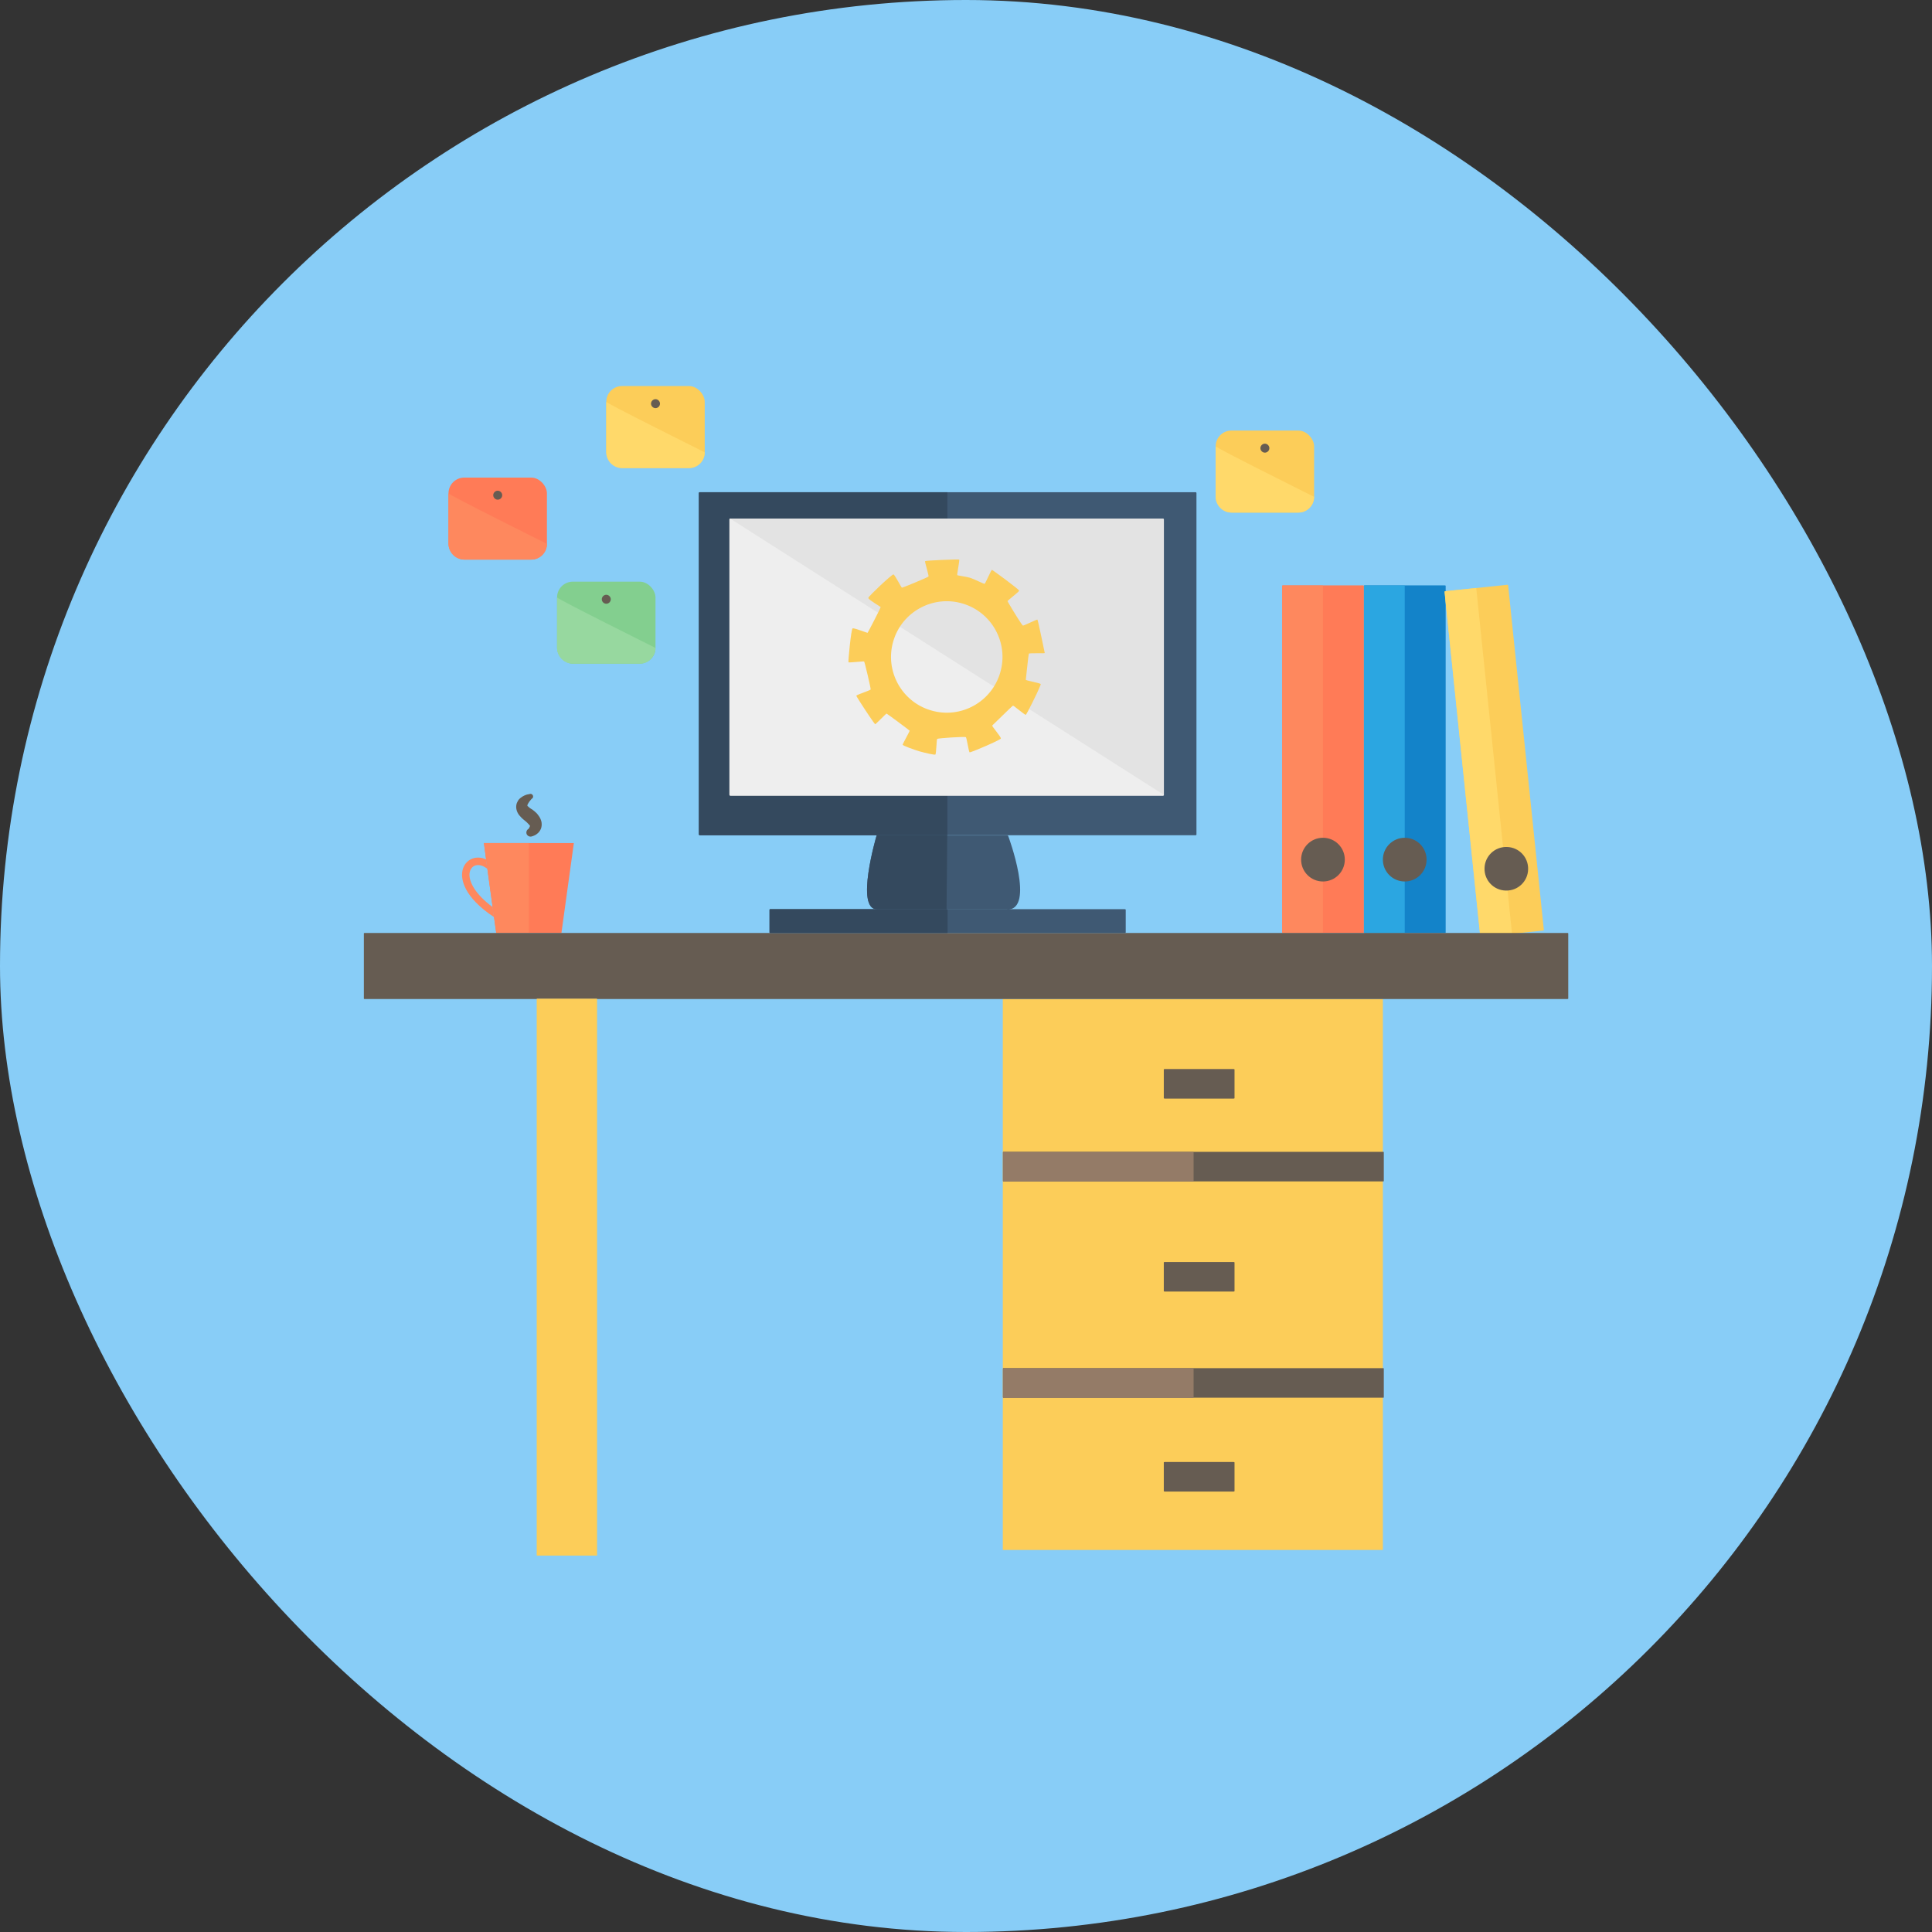
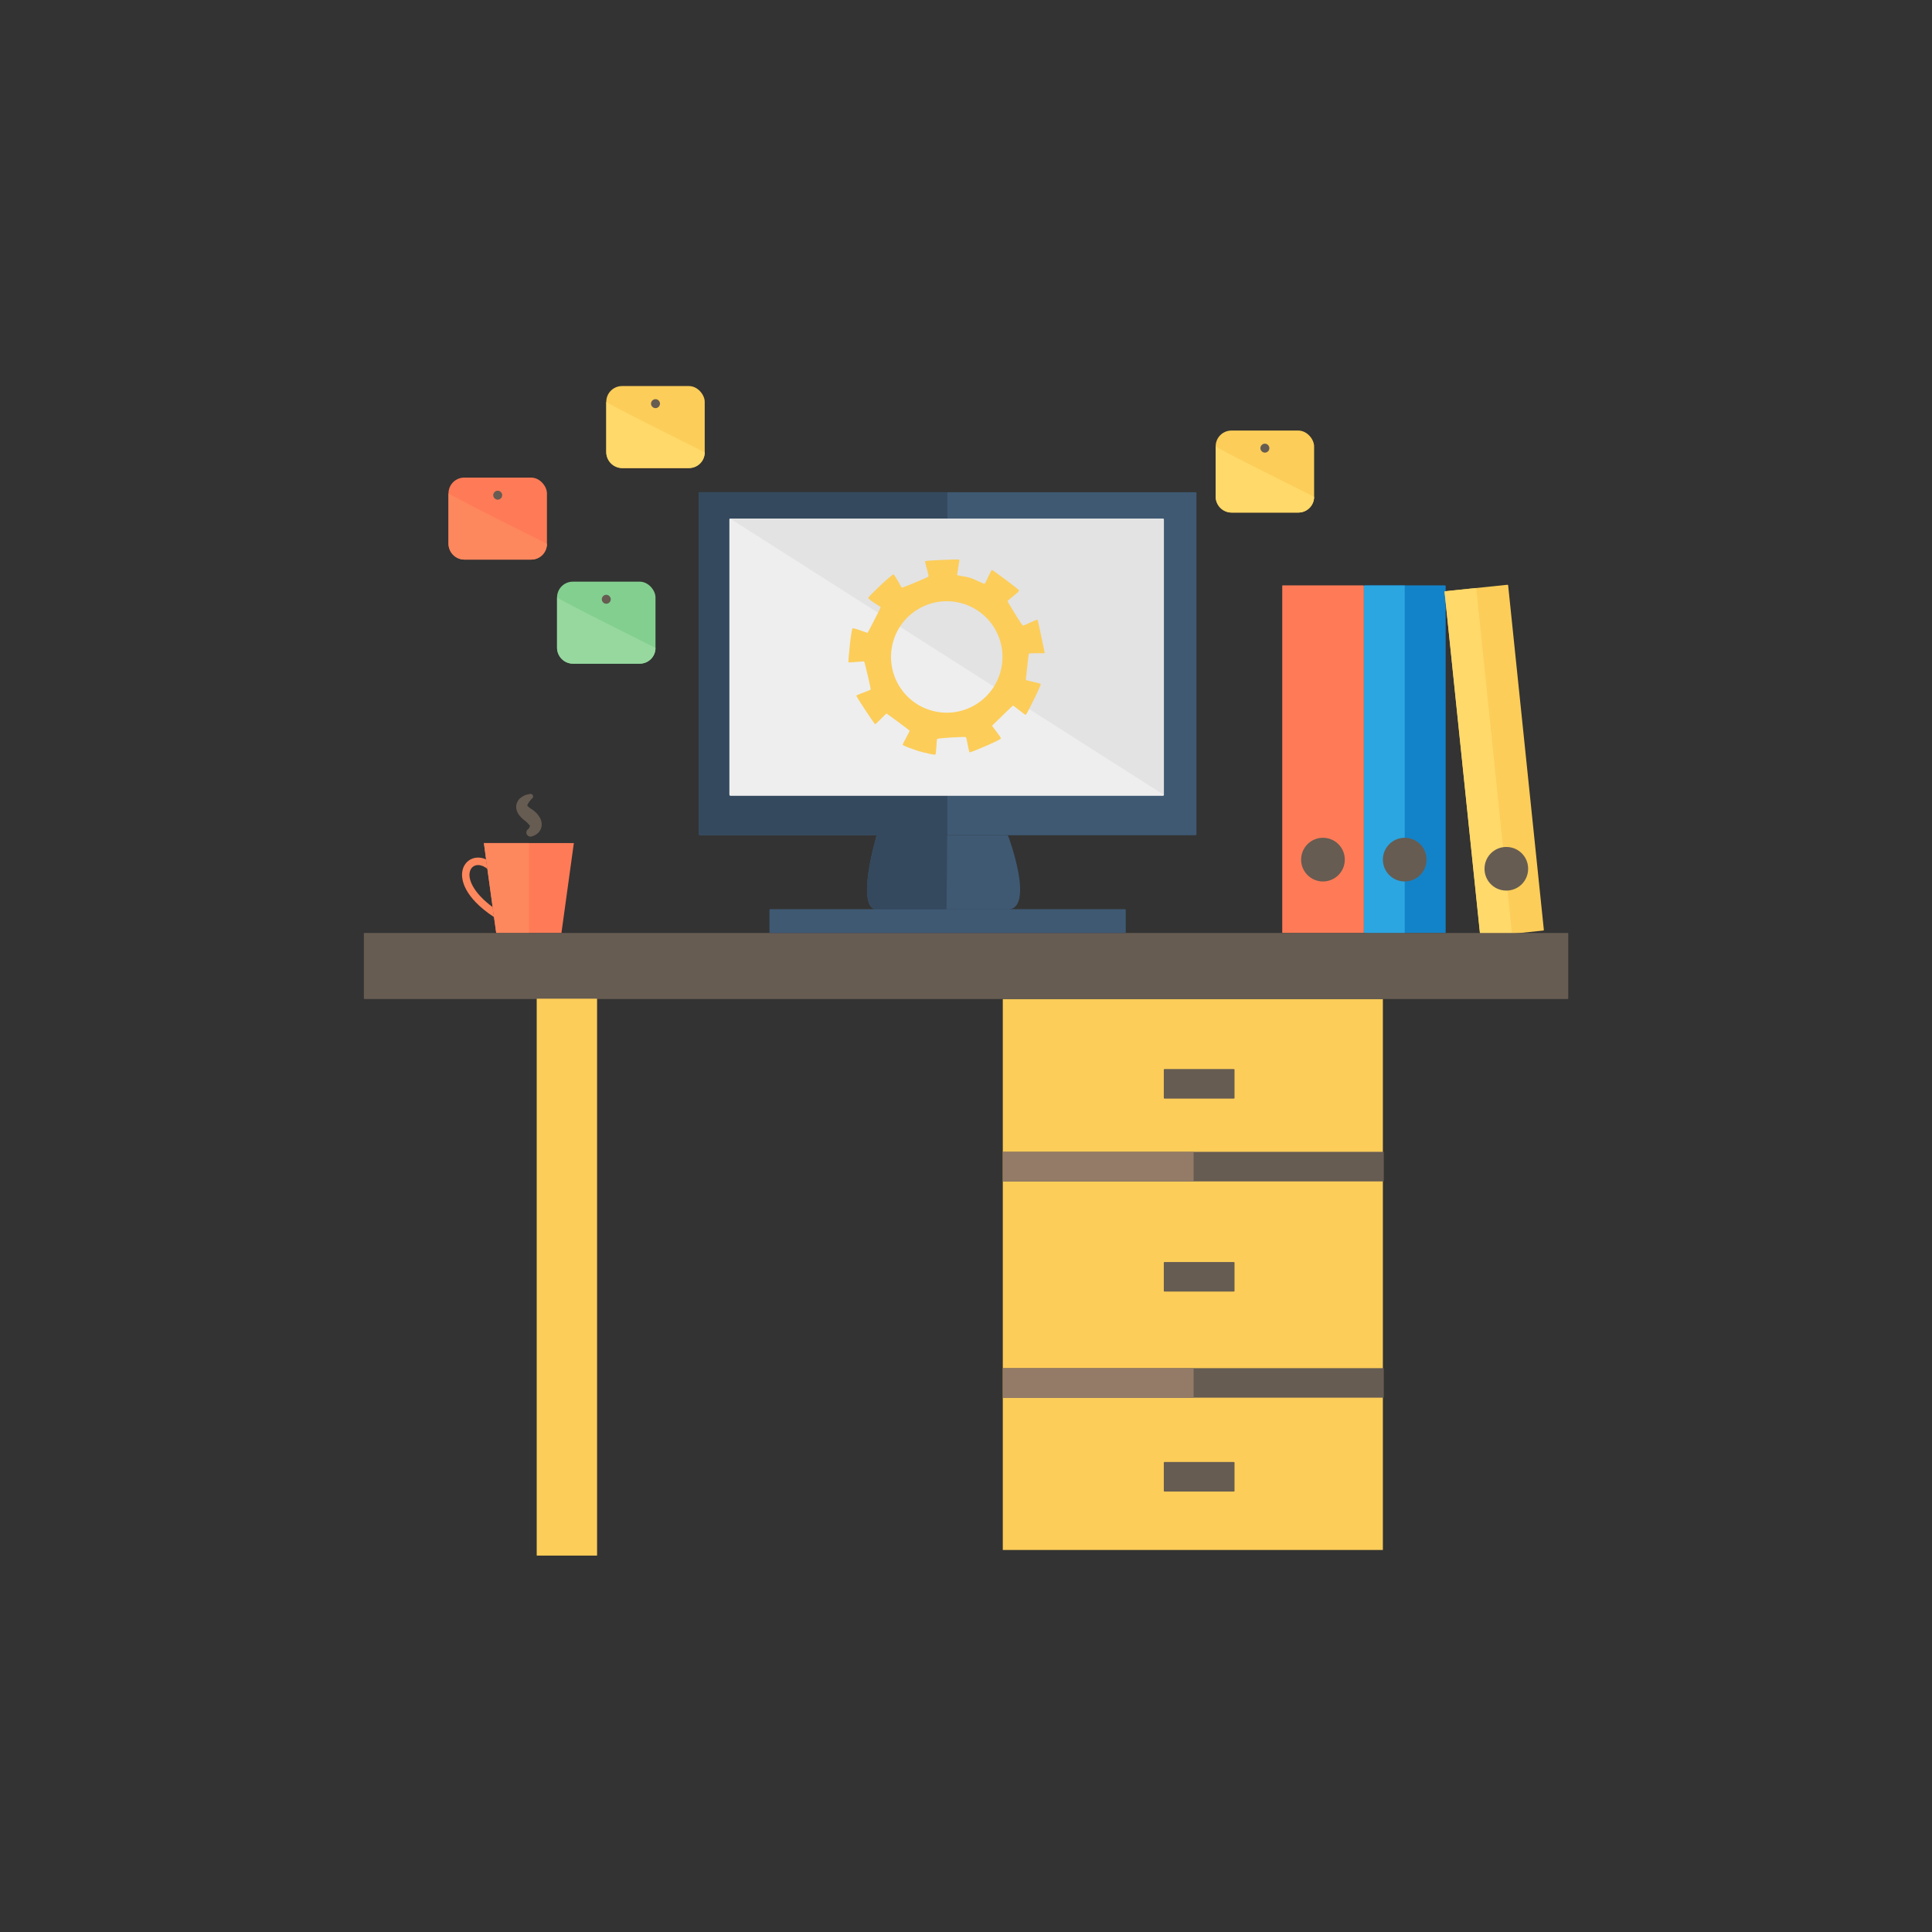
<svg xmlns="http://www.w3.org/2000/svg" id="_レイヤー_2" viewBox="0 0 168 168">
  <rect x="0" y="0" width="168" height="168" fill="#333333" stroke="none" />
  <defs>
    <style>.cls-1{fill:#ffd96a;}.cls-2{fill:#3f5973;}.cls-3{fill:#947b67;}.cls-4{fill:#ff7b57;}.cls-5{fill:#97d89f;}.cls-6{fill:#fe885e;}.cls-7{fill:#83cf8f;}.cls-8{fill:#1383c9;}.cls-9{fill:#34495e;}.cls-10{fill:none;}.cls-11{fill:#665c52;}.cls-12{fill:#fccd59;}.cls-13{fill:#2ba6e1;}.cls-14{fill:#eee;}.cls-15{fill:#88cdf7;}.cls-16{fill:#e3e3e3;}</style>
  </defs>
  <g id="_レイヤー_1-2">
    <g>
-       <rect class="cls-15" x="0" y="0" width="168" height="168" rx="84" ry="84" />
      <g>
        <circle class="cls-10" cx="84" cy="84" r="72" />
        <g>
          <rect class="cls-12" x="87.2" y="86.87" width="33.05" height="47.91" />
          <path class="cls-4" d="m118.6,50.93s-.04-.03-.09-.03h-6.92c-.05,0-.09.01-.09.03v30.17s.04.03.09.03h6.92c.05,0,.09-.01.09-.03v-30.17Z" />
-           <path class="cls-6" d="m115.04,50.91h-3.46c-.05,0-.09.01-.09.03v30.17s.04.03.09.03h3.46v-30.22Z" />
          <path class="cls-8" d="m125.71,50.93s-.04-.03-.09-.03h-6.92c-.05,0-.09.01-.09.03v30.17s.04.03.09.03h6.92c.05,0,.09-.01.09-.03v-30.17Z" />
          <path class="cls-13" d="m122.15,50.91h-3.46c-.05,0-.09.01-.09.03v30.17s.04.03.09.03h3.46v-30.22Z" />
          <path class="cls-12" d="m131.14,50.87s-.04-.02-.07-.02l-2.69.28-2.69.28s-.07.02-.07.04l3.11,30.01s.03.02.07.02l2.69-.28,2.69-.28s.07-.02.07-.04l-3.11-30.01Z" />
          <path class="cls-1" d="m128.37,51.13l-2.69.28s-.07.02-.07.04l3.11,30.01s.03.02.07.02l2.69-.28-3.11-30.06Z" />
          <path class="cls-10" d="m41.3,75.27c-.26.1-.44.34-.47.67-.08.68.43,1.78,2.01,2.95l-.46-3.34c-.37-.29-.76-.4-1.08-.28Z" />
          <path class="cls-6" d="m40.83,75.94c.04-.33.21-.57.47-.67.32-.12.71-.01,1.08.28l-.11-.82c-.4-.18-.82-.21-1.19-.07-.49.18-.83.63-.89,1.2-.07.58.08,2.11,2.77,3.89l-.12-.87c-1.58-1.17-2.09-2.27-2.01-2.95Z" />
          <polygon class="cls-4" points="42.08 73.31 42.27 74.73 42.38 75.55 42.84 78.89 42.96 79.76 43.15 81.13 48.82 81.13 49.9 73.31 42.08 73.31" />
          <polygon class="cls-6" points="42.08 73.31 42.27 74.73 42.38 75.55 42.84 78.89 42.96 79.76 43.15 81.13 45.99 81.13 45.99 73.31 42.08 73.31" />
          <path class="cls-11" d="m136.36,86.84s-.02.03-.04.03H31.68s-.04-.01-.04-.03v-5.68s.02-.03.04-.03h104.65s.04.01.04.03v5.68Z" />
          <rect class="cls-12" x="46.67" y="86.84" width="5.25" height="48.43" rx=".03" ry=".03" />
          <path class="cls-11" d="m87.24,100.16h33.06s.03.01.03.03v2.51s-.01.03-.03.03h-33.06s-.03-.01-.03-.03v-2.51s.01-.03.03-.03Z" />
          <path class="cls-3" d="m103.79,102.71s0,.03-.02.03h-16.53s-.02-.01-.02-.03v-2.51s0-.03.02-.03h16.53s.02.01.02.03v2.51Z" />
          <path class="cls-11" d="m87.24,118.97h33.06s.03.01.03.03v2.51s-.01.03-.03.03h-33.06s-.03-.01-.03-.03v-2.51s.01-.03.03-.03Z" />
          <path class="cls-3" d="m103.79,121.52s0,.03-.02.03h-16.53s-.02-.01-.02-.03v-2.51s0-.03.02-.03h16.53s.02.01.02.03v2.51Z" />
          <path class="cls-11" d="m107.35,112.28s-.03.03-.07.03h-6.01s-.07-.02-.07-.03v-2.51s.03-.03.07-.03h6.01s.07.02.07.03v2.51Z" />
          <path class="cls-11" d="m107.35,95.5s-.03.03-.07.03h-6.01s-.07-.02-.07-.03v-2.51s.03-.03.07-.03h6.01s.07.02.07.03v2.51Z" />
          <path class="cls-11" d="m107.35,129.67s-.03.03-.07.03h-6.01s-.07-.02-.07-.03v-2.51s.03-.03.07-.03h6.01s.07.02.07.03v2.51Z" />
          <path class="cls-2" d="m97.89,81.09s-.03.04-.07.04h-30.84s-.07-.02-.07-.04v-1.99s.03-.04.07-.04h30.84s.07.02.07.04v1.99Z" />
-           <path class="cls-9" d="m82.4,81.09s-.02.04-.03.04h-15.42s-.03-.02-.03-.04v-1.99s.02-.04.03-.04h15.42s.03.02.03.04v1.99Z" />
          <rect class="cls-2" x="60.77" y="42.8" width="43.27" height="29.83" rx=".07" ry=".07" />
          <path class="cls-9" d="m82.38,72.63h-21.54s-.07-.03-.07-.07v-29.69s.03-.07.07-.07h21.54v29.83Z" />
          <rect class="cls-16" x="63.43" y="45.09" width="37.78" height="24.09" rx=".07" ry=".07" />
          <path class="cls-14" d="m101.21,69.12s-.03.07-.07.07h-37.64s-.07-.03-.07-.07v-23.95s.03-.07.07-.07l37.71,24.02Z" />
          <path class="cls-2" d="m87.6,79.08s-2.7,0-5.28,0c-3.03,0-6.04,0-6.04,0-1.95.02-.07-6.36-.07-6.36,0-.04.03-.07.07-.07h11.33s.07.03.07.07c0,0,2.37,6.36-.09,6.38Z" />
          <path class="cls-9" d="m82.32,79.07c-3.03,0-6.04,0-6.04,0-1.95.02-.07-6.36-.07-6.36,0-.04.03-.07.07-.07h6.09l-.06,6.44Z" />
          <path class="cls-11" d="m116.94,74.75c0,1.05-.85,1.9-1.9,1.9s-1.9-.85-1.9-1.9.85-1.9,1.9-1.9,1.9.85,1.9,1.9Z" />
          <path class="cls-11" d="m124.05,74.75c0,1.05-.85,1.9-1.9,1.9s-1.9-.85-1.9-1.9.85-1.9,1.9-1.9,1.9.85,1.9,1.9Z" />
          <path class="cls-11" d="m132.88,75.59c-.02,1.05-.89,1.88-1.94,1.85-1.05-.02-1.88-.89-1.85-1.94.02-1.05.89-1.88,1.94-1.85,1.05.02,1.88.89,1.85,1.94Z" />
          <rect class="cls-12" x="52.72" y="33.57" width="8.56" height="7.13" rx="1.37" ry="1.37" />
          <path class="cls-11" d="m57.39,35.1c0,.22-.18.39-.39.39s-.39-.18-.39-.39.18-.39.39-.39.39.18.39.39Z" />
          <rect class="cls-12" x="105.71" y="37.44" width="8.56" height="7.13" rx="1.37" ry="1.37" />
          <path class="cls-1" d="m114.27,43.2c0,.76-.61,1.37-1.37,1.37h-5.82c-.76,0-1.37-.61-1.37-1.37v-4.39c0,.13,8.56,4.39,8.56,4.39Z" />
          <path class="cls-1" d="m61.28,39.33c0,.76-.61,1.37-1.37,1.37h-5.82c-.76,0-1.37-.61-1.37-1.37v-4.39c0,.13,8.56,4.39,8.56,4.39Z" />
          <rect class="cls-7" x="48.44" y="50.58" width="8.56" height="7.13" rx="1.37" ry="1.37" />
          <path class="cls-11" d="m53.11,52.11c0,.22-.18.39-.39.39s-.39-.18-.39-.39.18-.39.39-.39.39.18.39.39Z" />
          <path class="cls-5" d="m57,56.34c0,.76-.61,1.37-1.37,1.37h-5.82c-.76,0-1.37-.61-1.37-1.37v-4.39c0,.13,8.56,4.39,8.56,4.39Z" />
          <rect class="cls-4" x="39" y="41.53" width="8.56" height="7.13" rx="1.37" ry="1.37" />
          <path class="cls-11" d="m43.67,43.06c0,.22-.18.39-.39.39s-.39-.18-.39-.39.18-.39.39-.39.39.18.39.39Z" />
          <path class="cls-6" d="m47.56,47.29c0,.76-.61,1.37-1.37,1.37h-5.82c-.76,0-1.37-.61-1.37-1.37v-4.39c0,.13,8.56,4.39,8.56,4.39Z" />
          <path class="cls-11" d="m110.38,38.97c0,.22-.18.39-.39.39s-.39-.18-.39-.39.18-.39.39-.39.39.18.39.39Z" />
          <path class="cls-11" d="m45.96,72.08s.02-.03.06-.1c.04-.06.08-.17.05-.2,0-.02-.03-.02-.03-.03-.02-.02-.04-.05-.09-.1-.04-.05-.11-.11-.18-.18-.03-.03-.08-.06-.12-.1l-.16-.13-.14-.13s-.13-.14-.19-.21c-.13-.16-.22-.34-.26-.56-.04-.22,0-.47.1-.63.08-.18.2-.28.31-.36.21-.16.39-.22.52-.26.13-.03.21-.04.21-.04.12-.05.25,0,.3.12.05.12,0,.25-.12.3.02,0-.19.19-.32.44-.03.06-.05.12-.04.15,0,.04.03.04.04.05.02,0,.05.05.09.08.03.02.02.03.07.06l.16.11s.05.04.01,0l.05.03.09.07c.06.05.12.09.18.15.12.1.23.23.32.37.1.14.18.32.22.52.03.2.01.42-.06.58-.15.34-.37.46-.5.54-.13.07-.25.1-.23.09-.18.09-.39.02-.49-.15-.09-.18-.02-.39.15-.49Z" />
          <path class="cls-12" d="m90.85,56.79s-.59-2.88-.64-2.91c-.05-.03-1.17.53-1.26.52-.07-.01-.86-1.29-1.19-1.86-.09-.15-.14-.25-.15-.26-.01-.04.41-.36.71-.62.17-.14.3-.26.3-.3,0-.11-2.32-1.81-2.37-1.81-.05,0-.56,1.16-.62,1.21-.06.05-.85-.39-1.32-.53-.36-.1-1.04-.18-1.07-.22-.04-.04.22-1.31.17-1.35-.04-.04-2.94.07-2.97.14-.03.07.34,1.25.3,1.33-.04.07-2.24.98-2.31.97-.06,0-.61-1.12-.74-1.15-.13-.02-2.14,1.87-2.18,2.03,0,0,0,.02,0,.03.06.18,1.01.7,1.07.79,0,0,0,0,0,0,0,.06-1.11,2.22-1.14,2.23-.03.01-1.17-.44-1.3-.39-.13.04-.4,2.91-.36,2.95.04.05,1.31-.1,1.36-.07.05.03.6,2.38.57,2.44-.02.04-.56.24-.93.38-.18.07-.31.13-.32.15-.01.02.16.29.39.65.47.74,1.21,1.83,1.25,1.84.05,0,.96-.94.99-.93.04,0,1.99,1.45,2.01,1.49.01.05-.61,1.15-.61,1.22,0,.07.95.42,1.45.57.46.13,1.33.34,1.4.28.07-.06.1-1.28.15-1.35.05-.08,2.43-.22,2.5-.16.07.06.25,1.27.32,1.32.07.05,2.68-1.07,2.72-1.2.04-.13-.81-1.09-.75-1.13.06-.04,1.74-1.72,1.81-1.73.07,0,1.01.8,1.1.8.04,0,.29-.47.56-1.02.14-.28.28-.57.41-.84.2-.43.35-.78.34-.81-.03-.1-1.32-.31-1.3-.38.02-.06.22-2.2.27-2.27.05-.07,1.32-.01,1.36-.05Zm-3.87,1.68c-.74,2.57-3.43,4.06-6,3.31-2.57-.74-4.05-3.43-3.31-6,.74-2.57,3.43-4.05,6-3.31,2.57.74,4.06,3.43,3.31,6Z" />
        </g>
      </g>
    </g>
  </g>
</svg>